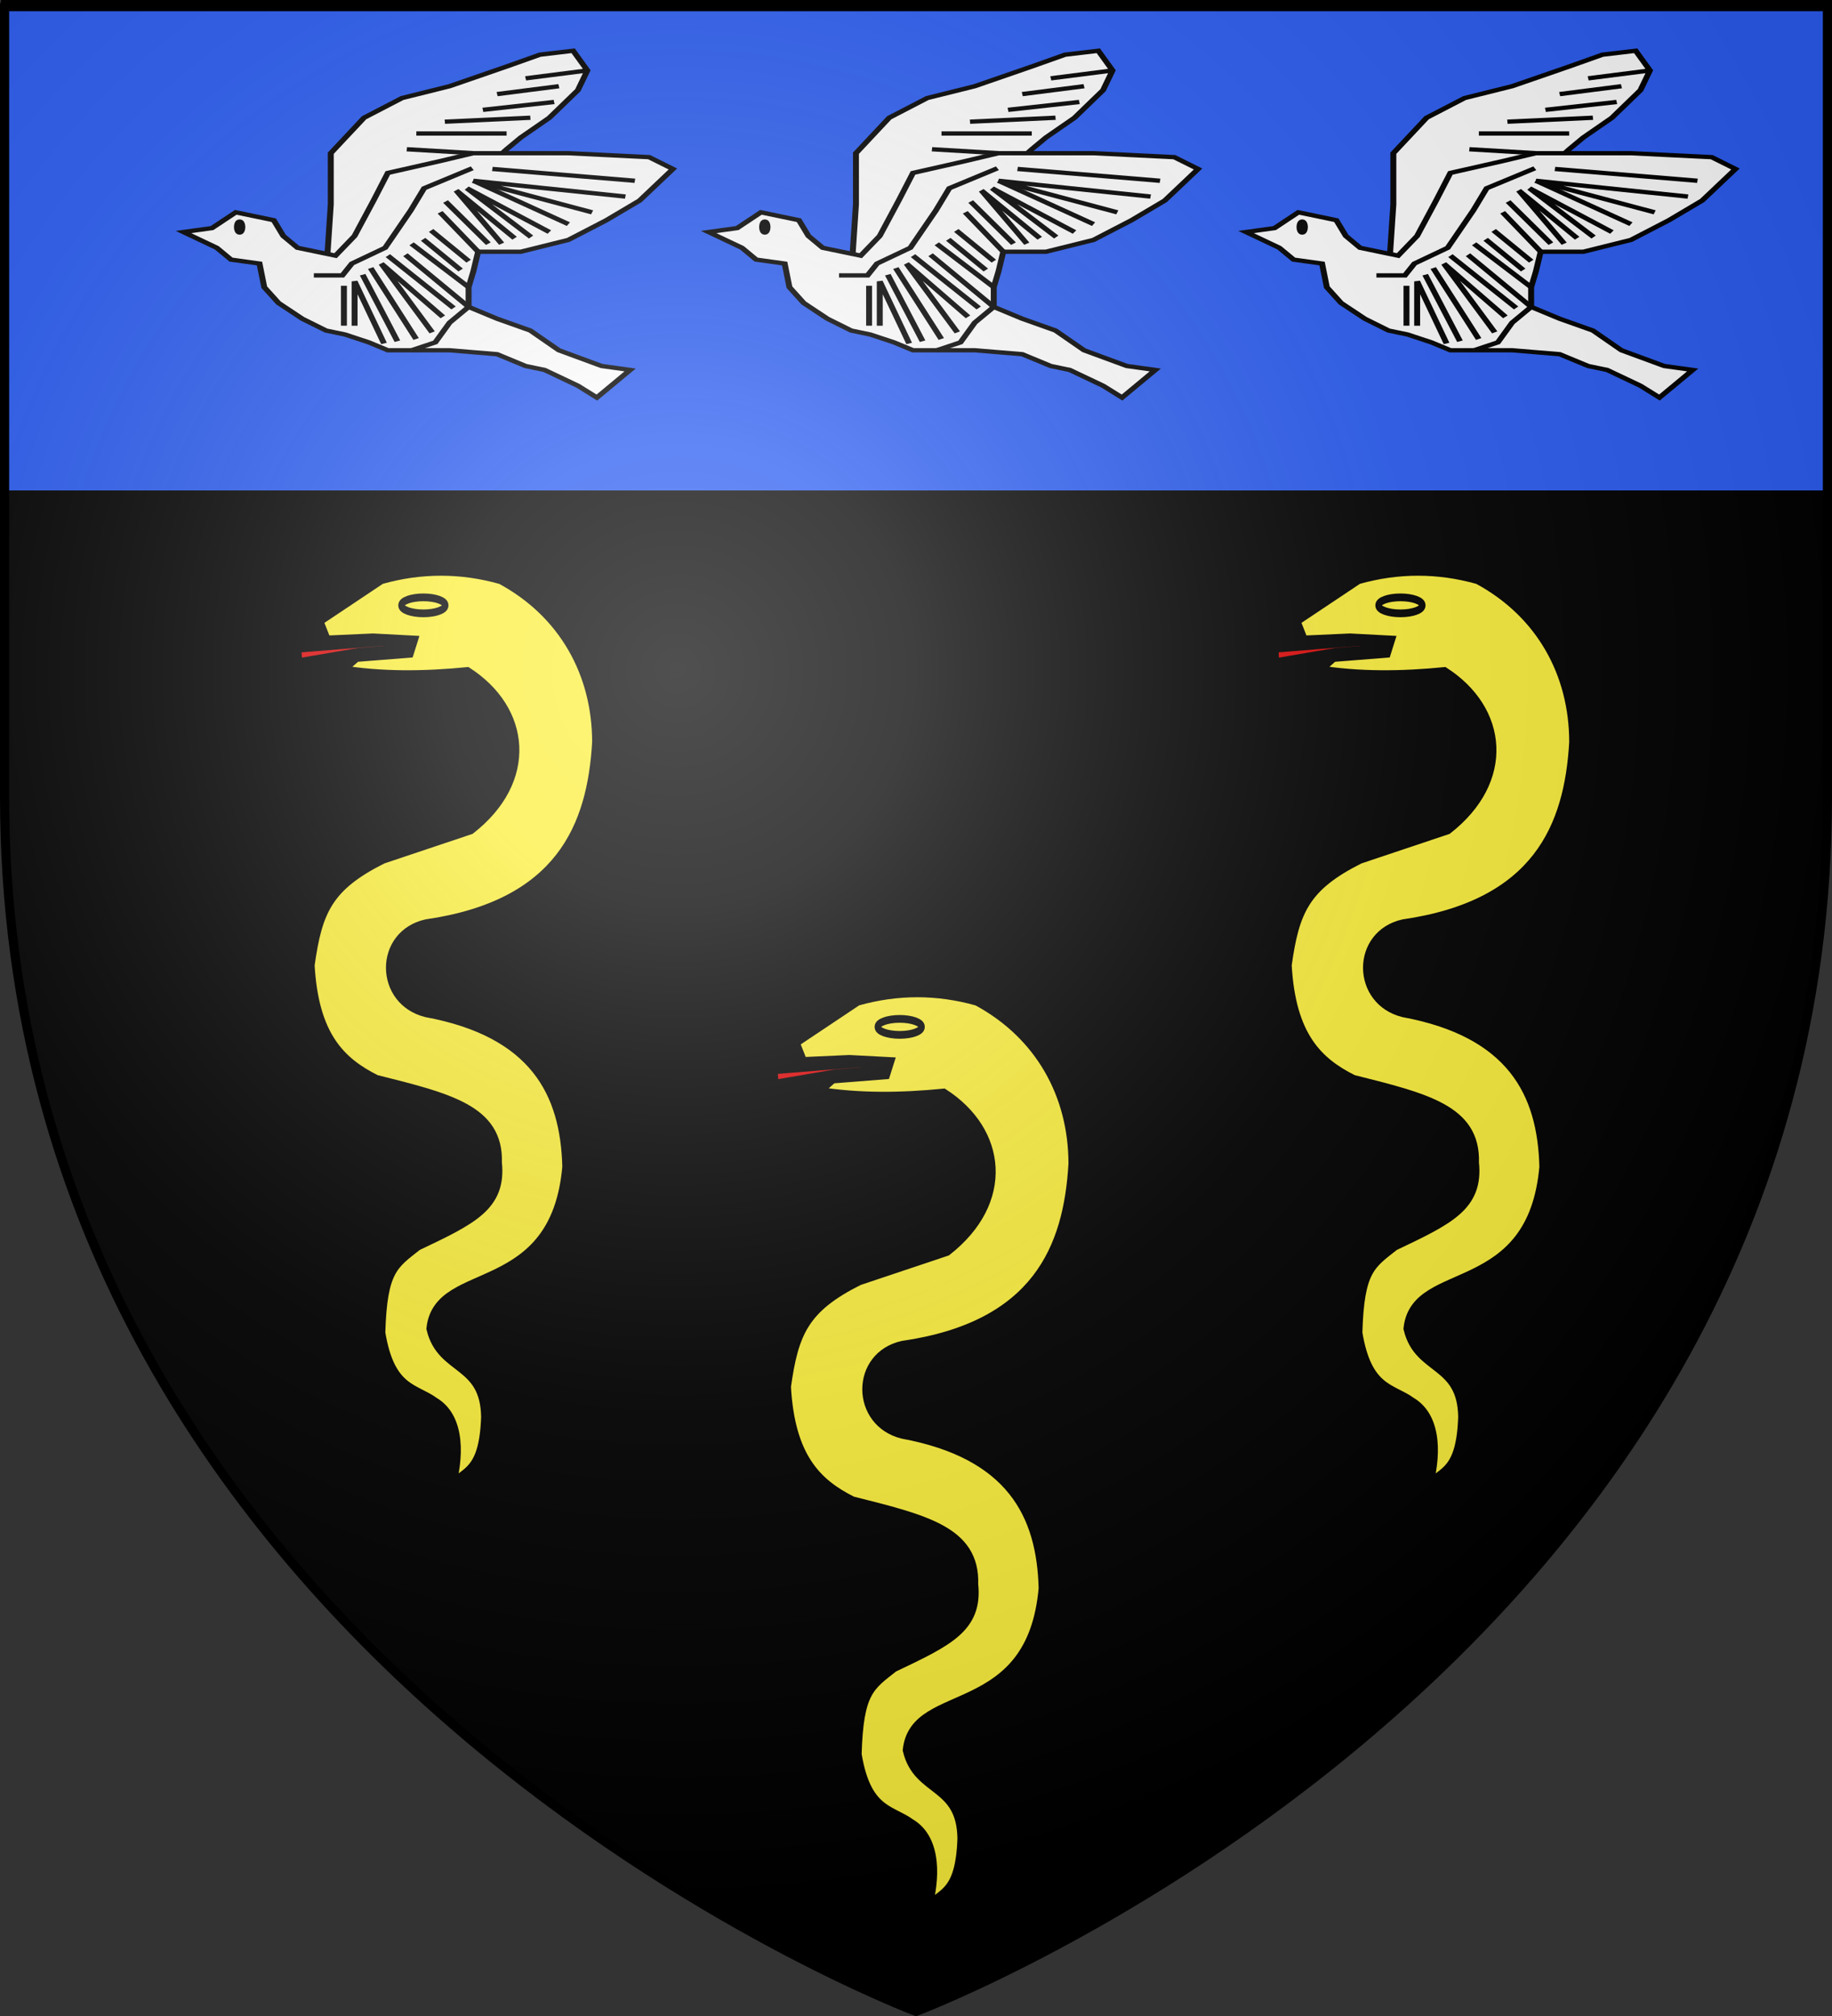
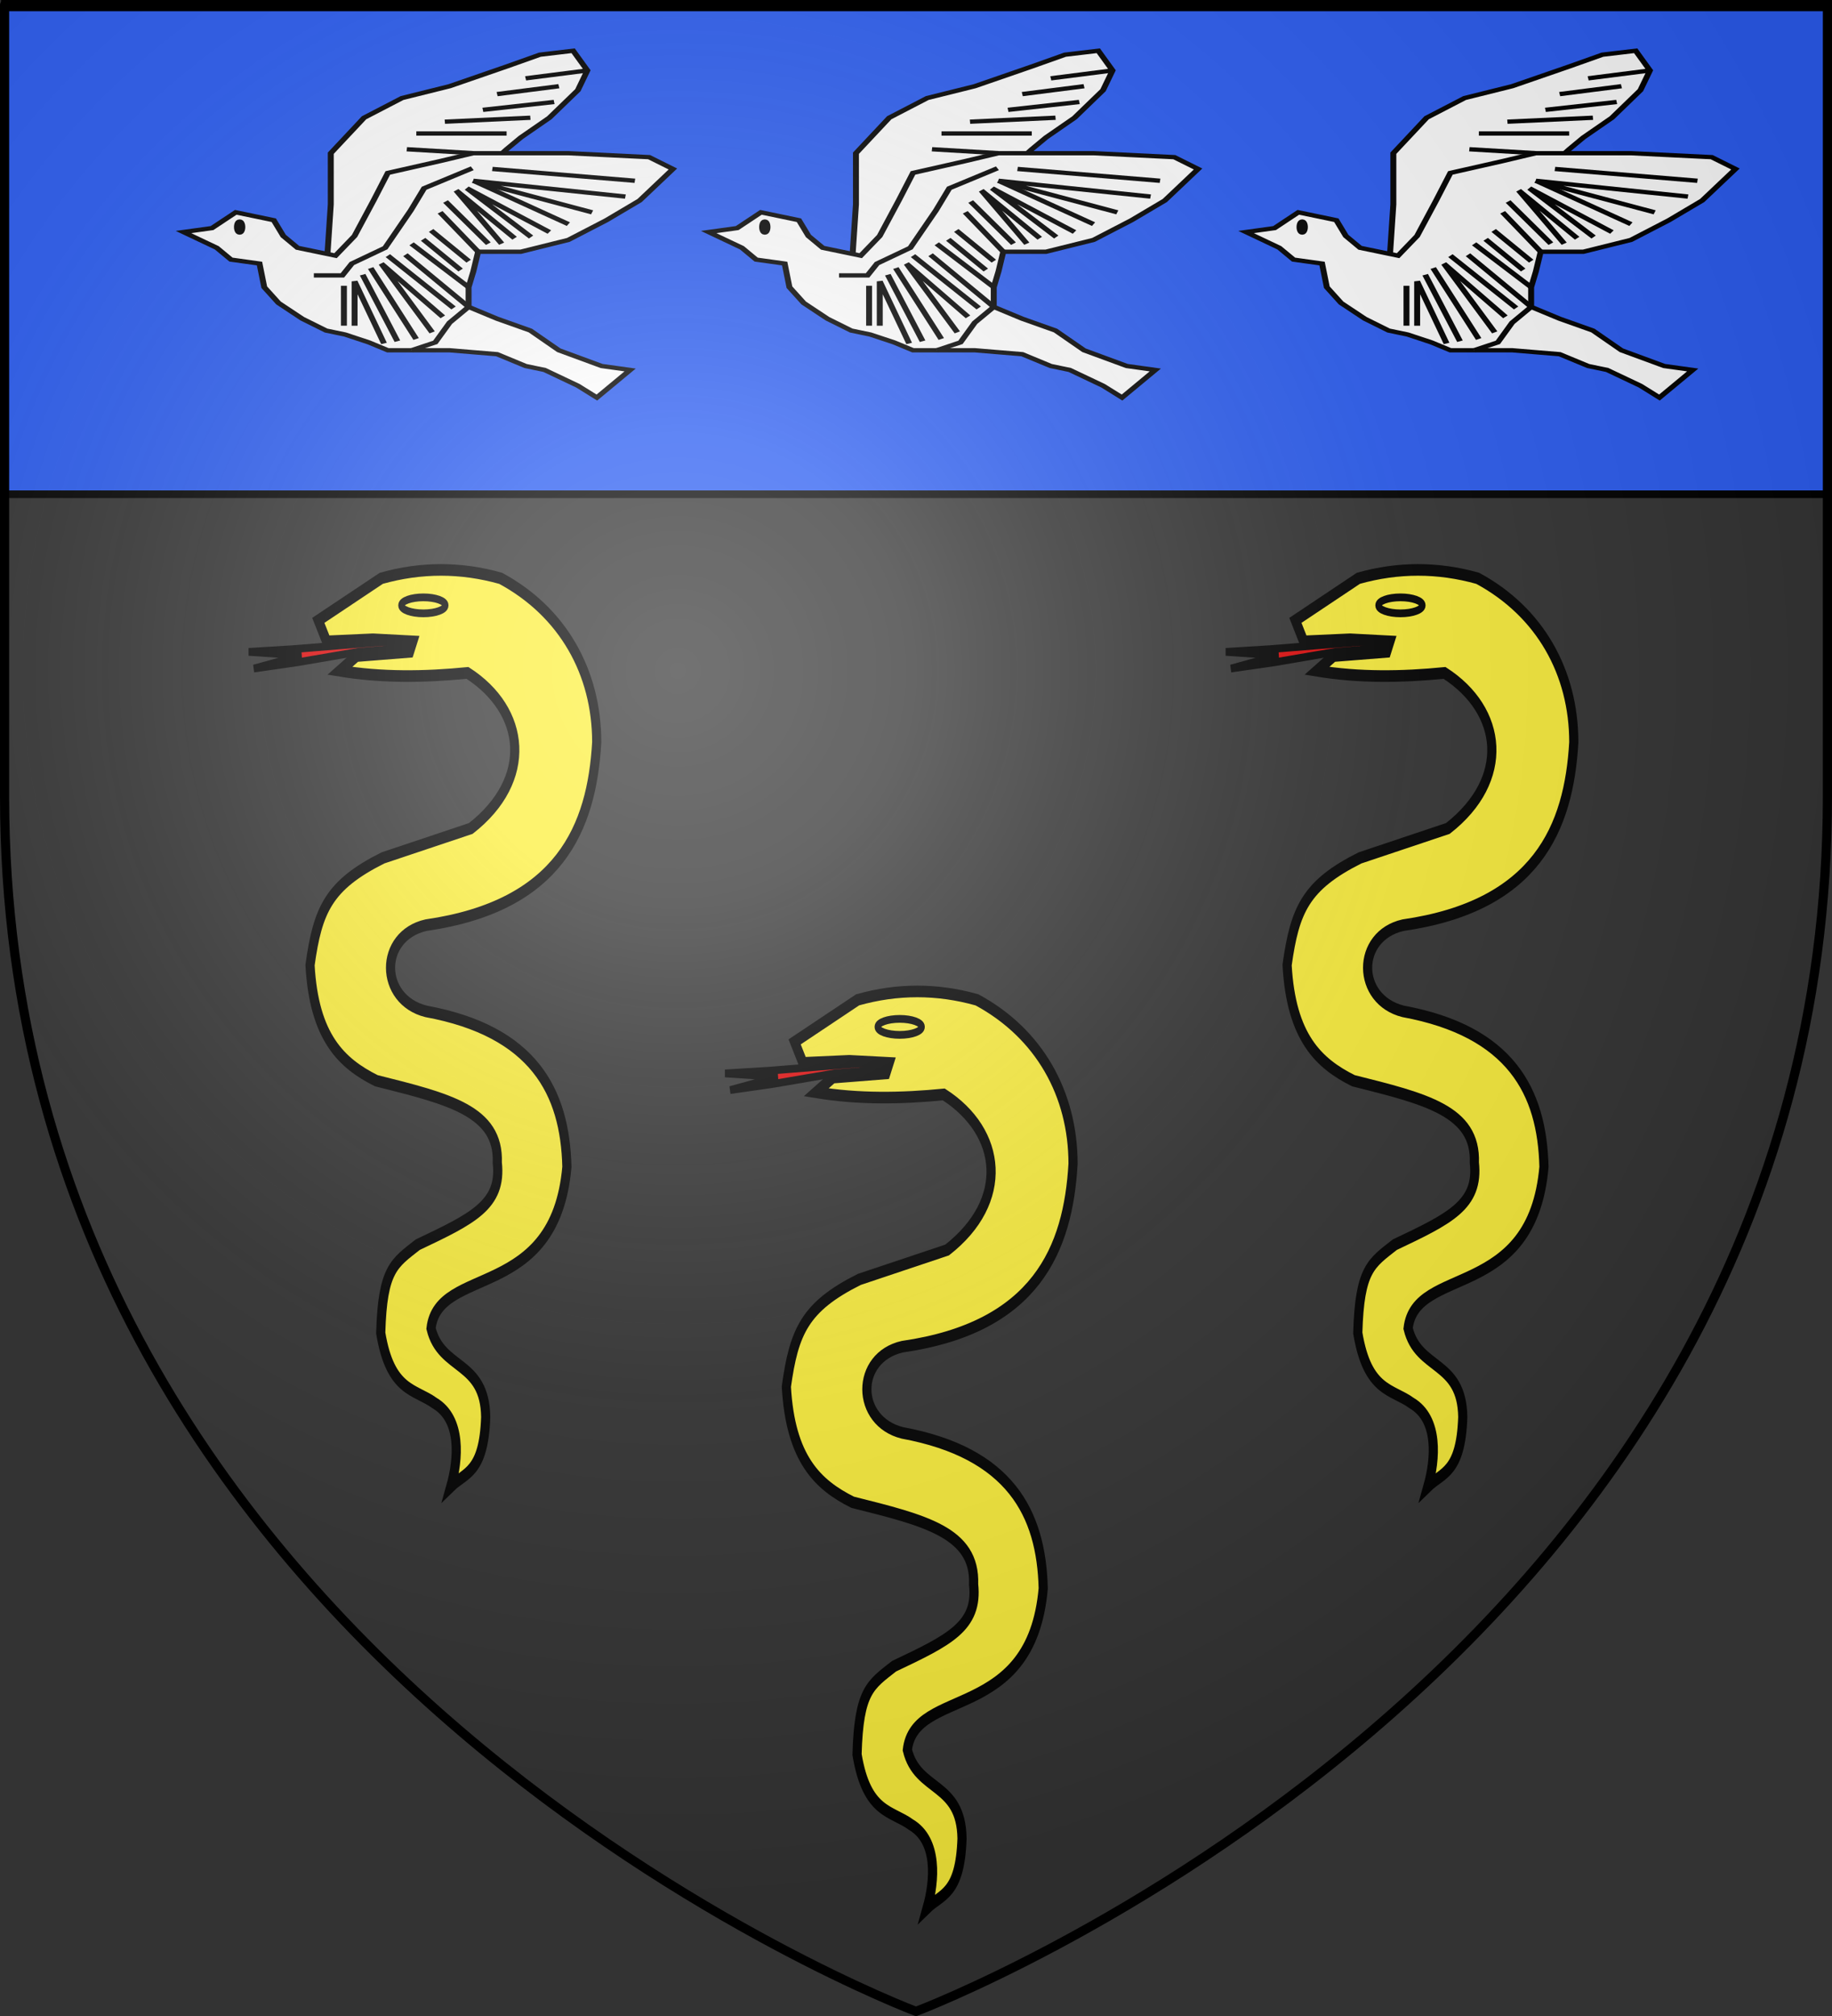
<svg xmlns="http://www.w3.org/2000/svg" xmlns:ns1="http://sodipodi.sourceforge.net/DTD/sodipodi-0.dtd" xmlns:ns2="http://www.inkscape.org/namespaces/inkscape" xmlns:xlink="http://www.w3.org/1999/xlink" height="660" width="600" version="1.0" id="svg2" ns1:version="0.32" ns2:version="0.45.1" ns1:docname="Blason_ville_fr_Quiévelon_(Nord).svg" ns1:docbase="C:\Documents and Settings\Propiétaire\Mes documents\Mes images\Blasons\SVG" ns2:export-filename="/Users/olivier/Desktop/Blason Rouge/Blason_Vide_3D.png" ns2:export-xdpi="144" ns2:export-ydpi="144" ns2:output_extension="org.inkscape.output.svg.inkscape">
  <rect width="100%" height="100%" fill="#333333" stroke="none" />
  <ns1:namedview ns2:window-height="998" ns2:window-width="1280" ns2:pageshadow="2" ns2:pageopacity="0.0" guidetolerance="10.0" gridtolerance="10.0" objecttolerance="10.0" borderopacity="1.0" bordercolor="#666666" pagecolor="#ffffff" id="base" showgrid="false" height="660px" ns2:zoom="0.8870976" ns2:cx="300" ns2:cy="254.71948" ns2:window-x="-4" ns2:window-y="-4" ns2:current-layer="layer3" />
  <desc id="desc4">Flag of Canton of Valais (Wallis)</desc>
  <defs id="defs6">
    <linearGradient id="linearGradient2893">
      <stop style="stop-color:white;stop-opacity:0.314;" offset="0" id="stop2895" />
      <stop id="stop2897" offset="0.19" style="stop-color:white;stop-opacity:0.251;" />
      <stop style="stop-color:#6b6b6b;stop-opacity:0.125;" offset="0.6" id="stop2901" />
      <stop style="stop-color:black;stop-opacity:0.125;" offset="1" id="stop2899" />
    </linearGradient>
    <linearGradient id="linearGradient2885">
      <stop id="stop2887" offset="0" style="stop-color:white;stop-opacity:1;" />
      <stop style="stop-color:white;stop-opacity:1;" offset="0.229" id="stop2891" />
      <stop id="stop2889" offset="1" style="stop-color:black;stop-opacity:1;" />
    </linearGradient>
    <linearGradient id="linearGradient2955">
      <stop id="stop2867" offset="0" style="stop-color:#fd0000;stop-opacity:1;" />
      <stop style="stop-color:#e77275;stop-opacity:0.659;" offset="0.5" id="stop2873" />
      <stop style="stop-color:black;stop-opacity:0.323;" offset="1" id="stop2959" />
    </linearGradient>
    <radialGradient ns2:collect="always" xlink:href="#linearGradient2955" id="radialGradient2961" cx="225.524" cy="218.901" fx="225.524" fy="218.901" r="300" gradientTransform="matrix(-4.167939e-4,2.183,-1.884,-3.599562e-4,615.597,-289.121)" gradientUnits="userSpaceOnUse" />
    <polygon id="star" transform="scale(53,53)" points="0,-1 0.588,0.809 -0.951,-0.309 0.951,-0.309 -0.588,0.809 0,-1 " />
    <clipPath id="clip">
      <path d="M 0,-200 L 0,600 L 300,600 L 300,-200 L 0,-200 z " id="path10" />
    </clipPath>
    <radialGradient ns2:collect="always" xlink:href="#linearGradient2955" id="radialGradient1911" gradientUnits="userSpaceOnUse" gradientTransform="matrix(-4.167939e-4,2.183,-1.884,-3.599562e-4,615.597,-289.121)" cx="225.524" cy="218.901" fx="225.524" fy="218.901" r="300" />
    <radialGradient ns2:collect="always" xlink:href="#linearGradient2955" id="radialGradient2865" gradientUnits="userSpaceOnUse" gradientTransform="matrix(0,1.749,-1.593,-1.049767e-7,551.788,-191.29)" cx="225.524" cy="218.901" fx="225.524" fy="218.901" r="300" />
    <radialGradient ns2:collect="always" xlink:href="#linearGradient2955" id="radialGradient2871" gradientUnits="userSpaceOnUse" gradientTransform="matrix(0,1.386,-1.323,-5.741131e-8,-158.082,-109.541)" cx="225.524" cy="218.901" fx="225.524" fy="218.901" r="300" />
    <radialGradient ns2:collect="always" xlink:href="#linearGradient2893" id="radialGradient3163" gradientUnits="userSpaceOnUse" gradientTransform="matrix(1.353,0,0,1.349,-77.629,-85.747)" cx="221.445" cy="226.331" fx="221.445" fy="226.331" r="300" />
  </defs>
  <g ns2:groupmode="layer" id="layer3" ns2:label="Fond écu" style="display:inline">
-     <path id="path2855" style="fill:#000000;fill-opacity:1;fill-rule:evenodd;stroke:none;stroke-width:1px;stroke-linecap:butt;stroke-linejoin:miter;stroke-opacity:1" d="M 300,658.5 C 300,658.5 598.5,546.18 598.5,260.728 C 598.5,-24.723 598.5,2.176 598.5,2.176 L 1.5,2.176 L 1.5,260.728 C 1.5,546.18 300,658.5 300,658.5 z " ns1:nodetypes="cccccc" />
    <rect style="opacity:1;fill:#2b5df2;fill-opacity:1;fill-rule:nonzero;stroke:#000000;stroke-width:2.5;stroke-miterlimit:4;stroke-dasharray:none;stroke-opacity:1" id="rect2185" width="599.42" height="161.014" x="1.594" y="0.797" />
    <g ns1:insensitive="true" id="g3209" ns2:label="Calque 1" transform="matrix(0.649,0,0,0.468,42.899,3.079)" style="fill:#ffffff">
      <g style="fill:#ffffff;stroke:#000000;stroke-width:1.602;stroke-miterlimit:4;stroke-dasharray:none;stroke-opacity:1" id="g3049" transform="matrix(-1.872,0,0,1.872,55.853,224.536)">
        <polygon points="44.597,54.608 44.597,47.795 41.407,43.083 37.763,40.463 33.206,38.891 27.737,36.272 24.548,34.7 21.356,34.176 19.991,36.795 20.901,39.417 23.636,43.083 26.37,45.702 27.737,47.272 39.128,61.418 45.052,64.038 44.597,54.608 " id="polygon153" style="fill:#ffffff;stroke:#000000;stroke-width:0.57;stroke-miterlimit:4;stroke-dasharray:none;stroke-opacity:1" transform="matrix(2.811,0,0,2.811,-149.386,-200.561)" />
        <line x1="-76.543" y1="-94.187" x2="-93.194" y2="-97.135" id="line155" style="fill:#ffffff;stroke:#000000;stroke-width:1.602;stroke-miterlimit:4;stroke-dasharray:none;stroke-opacity:1" />
        <line x1="-68.858" y1="-88.295" x2="-85.507" y2="-91.244" id="line157" style="fill:#ffffff;stroke:#000000;stroke-width:1.602;stroke-miterlimit:4;stroke-dasharray:none;stroke-opacity:1" />
        <line x1="-65.018" y1="-82.409" x2="-84.228" y2="-85.352" id="line159" style="fill:#ffffff;stroke:#000000;stroke-width:1.602;stroke-miterlimit:4;stroke-dasharray:none;stroke-opacity:1" />
        <line x1="-54.77" y1="-77.985" x2="-77.822" y2="-79.46" id="line161" style="fill:#ffffff;stroke:#000000;stroke-width:1.602;stroke-miterlimit:4;stroke-dasharray:none;stroke-opacity:1" />
        <line x1="-47.082" y1="-73.572" x2="-71.422" y2="-73.572" id="line163" style="fill:#ffffff;stroke:#000000;stroke-width:1.602;stroke-miterlimit:4;stroke-dasharray:none;stroke-opacity:1" />
        <line x1="-44.519" y1="-67.686" x2="-62.455" y2="-66.216" id="line165" style="fill:#ffffff;stroke:#000000;stroke-width:1.602;stroke-miterlimit:4;stroke-dasharray:none;stroke-opacity:1" />
        <polygon points="58.724,58.274 55.532,60.37 54.165,61.94 51.433,62.465 50.976,65.608 49.61,67.704 47.331,69.799 45.052,71.37 43.231,71.895 40.952,72.942 39.128,73.991 36.851,73.991 33.206,73.991 28.649,74.514 25.915,76.084 24.091,76.61 20.901,78.706 19.079,80.276 15.89,76.61 18.624,76.084 22.726,73.991 25.46,71.37 28.649,69.799 31.382,68.227 31.382,65.608 30.927,63.512 30.47,60.893 26.37,60.893 21.813,59.321 18.169,56.704 14.978,54.083 11.788,49.893 14.067,48.321 21.813,47.795 30.927,47.795 34.116,48.844 39.128,50.417 40.495,54.083 42.319,58.797 44.142,61.418 47.786,60.37 49.153,58.797 50.065,56.704 51.888,56.178 53.71,55.655 55.989,57.75 58.724,58.274 " id="polygon167" style="fill:#ffffff;stroke:#000000;stroke-width:0.57;stroke-miterlimit:4;stroke-dasharray:none;stroke-opacity:1" transform="matrix(2.811,0,0,2.811,-149.386,-200.561)" />
        <polyline points="31.03,49.799 35.646,52.454 36.929,55.401 39.384,60.37      42.575,62.465 43.485,64.038 46.22,64.038    " id="polyline169" style="fill:#ffffff;stroke:#000000;stroke-width:0.57;stroke-miterlimit:4;stroke-dasharray:none;stroke-opacity:1" transform="matrix(2.811,0,0,2.811,-149.386,-200.561)" />
        <line x1="-67.579" y1="-60.319" x2="-106.001" y2="-55.905" id="line171" style="fill:#ffffff;stroke:#000000;stroke-width:1.602;stroke-miterlimit:4;stroke-dasharray:none;stroke-opacity:1" />
        <polyline points="16.345,53.559 30.927,51.463 19.536,55.655    " id="polyline173" style="fill:#ffffff;stroke:#000000;stroke-width:0.57;stroke-miterlimit:4;stroke-dasharray:none;stroke-opacity:1" transform="matrix(2.811,0,0,2.811,-149.386,-200.561)" />
        <line x1="-62.455" y1="-55.905" x2="-88.073" y2="-39.704" id="line175" style="fill:#ffffff;stroke:#000000;stroke-width:1.602;stroke-miterlimit:4;stroke-dasharray:none;stroke-opacity:1" />
        <polyline points="23.636,58.274 31.544,52.454 25.39,58.938    " id="polyline177" style="fill:#ffffff;stroke:#000000;stroke-width:0.57;stroke-miterlimit:4;stroke-dasharray:none;stroke-opacity:1" transform="matrix(2.811,0,0,2.811,-149.386,-200.561)" />
        <line x1="-53.491" y1="-44.122" x2="-63.739" y2="-29.399" id="line179" style="fill:#ffffff;stroke:#000000;stroke-width:1.602;stroke-miterlimit:4;stroke-dasharray:none;stroke-opacity:1" />
        <line x1="-48.912" y1="-34.031" x2="-59.028" y2="-22.557" id="line181" style="fill:#ffffff;stroke:#000000;stroke-width:1.602;stroke-miterlimit:4;stroke-dasharray:none;stroke-opacity:1" />
        <line x1="-45.803" y1="-32.342" x2="-61.176" y2="-16.146" id="line183" style="fill:#ffffff;stroke:#000000;stroke-width:1.602;stroke-miterlimit:4;stroke-dasharray:none;stroke-opacity:1" />
        <polyline points="37.44,61.295 31.382,68.227 33.206,70.323 34.573,72.942      36.851,73.991    " id="polyline185" style="fill:#ffffff;stroke:#000000;stroke-width:0.57;stroke-miterlimit:4;stroke-dasharray:none;stroke-opacity:1" transform="matrix(2.811,0,0,2.811,-149.386,-200.561)" />
        <line x1="-27.566" y1="-16.669" x2="-27.566" y2="-1.751" id="line187" style="fill:#ffffff;stroke:#000000;stroke-width:1.602;stroke-miterlimit:4;stroke-dasharray:none;stroke-opacity:1" />
        <polyline points="42.313,70.729 42.313,64.833 39.493,73.086    " id="polyline189" style="fill:#ffffff;stroke:#000000;stroke-width:0.57;stroke-miterlimit:4;stroke-dasharray:none;stroke-opacity:1" transform="matrix(2.811,0,0,2.811,-149.386,-200.561)" />
        <line x1="-32.612" y1="-20.806" x2="-41.983" y2="4.05" id="line191" style="fill:#ffffff;stroke:#000000;stroke-width:1.602;stroke-miterlimit:4;stroke-dasharray:none;stroke-opacity:1" />
        <line x1="-34.776" y1="-23.294" x2="-47.029" y2="3.218" id="line193" style="fill:#ffffff;stroke:#000000;stroke-width:1.602;stroke-miterlimit:4;stroke-dasharray:none;stroke-opacity:1" />
        <polyline points="33.851,69.549 39.749,62.475 34.876,71.612    " id="polyline195" style="fill:#ffffff;stroke:#000000;stroke-width:0.57;stroke-miterlimit:4;stroke-dasharray:none;stroke-opacity:1" transform="matrix(2.811,0,0,2.811,-149.386,-200.561)" />
        <line x1="-57.12" y1="-8.382" x2="-39.403" y2="-27.923" id="line197" style="fill:#ffffff;stroke:#000000;stroke-width:1.602;stroke-miterlimit:4;stroke-dasharray:none;stroke-opacity:1" />
        <line x1="-54.956" y1="-48.153" x2="-66.491" y2="-32.407" id="line199" style="fill:#ffffff;stroke:#000000;stroke-width:1.602;stroke-miterlimit:4;stroke-dasharray:none;stroke-opacity:1" />
        <line x1="-51.068" y1="-37.343" x2="-61.193" y2="-25.869" id="line201" style="fill:#ffffff;stroke:#000000;stroke-width:1.602;stroke-miterlimit:4;stroke-dasharray:none;stroke-opacity:1" />
        <polyline points="26.97,59.096 32.569,52.747 28.212,59.823    " id="polyline203" style="fill:#ffffff;stroke:#000000;stroke-width:0.57;stroke-miterlimit:4;stroke-dasharray:none;stroke-opacity:1" transform="matrix(2.811,0,0,2.811,-149.386,-200.561)" />
        <ellipse cx="53.338" cy="57.612" rx="0.257" ry="0.736" id="ellipse205" ns1:cx="53.338001" ns1:cy="57.612" ns1:rx="0.257" ns1:ry="0.736" style="fill:#ffffff;stroke:#000000;stroke-width:0.57;stroke-miterlimit:4;stroke-dasharray:none;stroke-opacity:1" transform="matrix(2.811,0,0,2.811,-149.386,-200.561)" />
      </g>
    </g>
    <g style="fill:#ffffff" transform="matrix(0.649,0,0,0.468,214.899,3.079)" ns2:label="Calque 1" id="g3239" ns1:insensitive="true">
      <g transform="matrix(-1.872,0,0,1.872,55.853,224.536)" id="g3241" style="fill:#ffffff;stroke:#000000;stroke-width:1.602;stroke-miterlimit:4;stroke-dasharray:none;stroke-opacity:1">
        <polygon transform="matrix(2.811,0,0,2.811,-149.386,-200.561)" style="fill:#ffffff;stroke:#000000;stroke-width:0.57;stroke-miterlimit:4;stroke-dasharray:none;stroke-opacity:1" id="polygon3243" points="44.597,54.608 44.597,47.795 41.407,43.083 37.763,40.463 33.206,38.891 27.737,36.272 24.548,34.7 21.356,34.176 19.991,36.795 20.901,39.417 23.636,43.083 26.37,45.702 27.737,47.272 39.128,61.418 45.052,64.038 44.597,54.608 " />
        <line style="fill:#ffffff;stroke:#000000;stroke-width:1.602;stroke-miterlimit:4;stroke-dasharray:none;stroke-opacity:1" id="line3245" y2="-97.135" x2="-93.194" y1="-94.187" x1="-76.543" />
        <line style="fill:#ffffff;stroke:#000000;stroke-width:1.602;stroke-miterlimit:4;stroke-dasharray:none;stroke-opacity:1" id="line3247" y2="-91.244" x2="-85.507" y1="-88.295" x1="-68.858" />
        <line style="fill:#ffffff;stroke:#000000;stroke-width:1.602;stroke-miterlimit:4;stroke-dasharray:none;stroke-opacity:1" id="line3249" y2="-85.352" x2="-84.228" y1="-82.409" x1="-65.018" />
        <line style="fill:#ffffff;stroke:#000000;stroke-width:1.602;stroke-miterlimit:4;stroke-dasharray:none;stroke-opacity:1" id="line3251" y2="-79.46" x2="-77.822" y1="-77.985" x1="-54.77" />
        <line style="fill:#ffffff;stroke:#000000;stroke-width:1.602;stroke-miterlimit:4;stroke-dasharray:none;stroke-opacity:1" id="line3253" y2="-73.572" x2="-71.422" y1="-73.572" x1="-47.082" />
        <line style="fill:#ffffff;stroke:#000000;stroke-width:1.602;stroke-miterlimit:4;stroke-dasharray:none;stroke-opacity:1" id="line3255" y2="-66.216" x2="-62.455" y1="-67.686" x1="-44.519" />
        <polygon transform="matrix(2.811,0,0,2.811,-149.386,-200.561)" style="fill:#ffffff;stroke:#000000;stroke-width:0.57;stroke-miterlimit:4;stroke-dasharray:none;stroke-opacity:1" id="polygon3257" points="58.724,58.274 55.532,60.37 54.165,61.94 51.433,62.465 50.976,65.608 49.61,67.704 47.331,69.799 45.052,71.37 43.231,71.895 40.952,72.942 39.128,73.991 36.851,73.991 33.206,73.991 28.649,74.514 25.915,76.084 24.091,76.61 20.901,78.706 19.079,80.276 15.89,76.61 18.624,76.084 22.726,73.991 25.46,71.37 28.649,69.799 31.382,68.227 31.382,65.608 30.927,63.512 30.47,60.893 26.37,60.893 21.813,59.321 18.169,56.704 14.978,54.083 11.788,49.893 14.067,48.321 21.813,47.795 30.927,47.795 34.116,48.844 39.128,50.417 40.495,54.083 42.319,58.797 44.142,61.418 47.786,60.37 49.153,58.797 50.065,56.704 51.888,56.178 53.71,55.655 55.989,57.75 58.724,58.274 " />
        <polyline transform="matrix(2.811,0,0,2.811,-149.386,-200.561)" style="fill:#ffffff;stroke:#000000;stroke-width:0.57;stroke-miterlimit:4;stroke-dasharray:none;stroke-opacity:1" id="polyline3259" points="31.03,49.799 35.646,52.454 36.929,55.401 39.384,60.37      42.575,62.465 43.485,64.038 46.22,64.038    " />
        <line style="fill:#ffffff;stroke:#000000;stroke-width:1.602;stroke-miterlimit:4;stroke-dasharray:none;stroke-opacity:1" id="line3261" y2="-55.905" x2="-106.001" y1="-60.319" x1="-67.579" />
        <polyline transform="matrix(2.811,0,0,2.811,-149.386,-200.561)" style="fill:#ffffff;stroke:#000000;stroke-width:0.57;stroke-miterlimit:4;stroke-dasharray:none;stroke-opacity:1" id="polyline3263" points="16.345,53.559 30.927,51.463 19.536,55.655    " />
        <line style="fill:#ffffff;stroke:#000000;stroke-width:1.602;stroke-miterlimit:4;stroke-dasharray:none;stroke-opacity:1" id="line3265" y2="-39.704" x2="-88.073" y1="-55.905" x1="-62.455" />
        <polyline transform="matrix(2.811,0,0,2.811,-149.386,-200.561)" style="fill:#ffffff;stroke:#000000;stroke-width:0.57;stroke-miterlimit:4;stroke-dasharray:none;stroke-opacity:1" id="polyline3267" points="23.636,58.274 31.544,52.454 25.39,58.938    " />
        <line style="fill:#ffffff;stroke:#000000;stroke-width:1.602;stroke-miterlimit:4;stroke-dasharray:none;stroke-opacity:1" id="line3269" y2="-29.399" x2="-63.739" y1="-44.122" x1="-53.491" />
        <line style="fill:#ffffff;stroke:#000000;stroke-width:1.602;stroke-miterlimit:4;stroke-dasharray:none;stroke-opacity:1" id="line3271" y2="-22.557" x2="-59.028" y1="-34.031" x1="-48.912" />
        <line style="fill:#ffffff;stroke:#000000;stroke-width:1.602;stroke-miterlimit:4;stroke-dasharray:none;stroke-opacity:1" id="line3273" y2="-16.146" x2="-61.176" y1="-32.342" x1="-45.803" />
        <polyline transform="matrix(2.811,0,0,2.811,-149.386,-200.561)" style="fill:#ffffff;stroke:#000000;stroke-width:0.57;stroke-miterlimit:4;stroke-dasharray:none;stroke-opacity:1" id="polyline3275" points="37.44,61.295 31.382,68.227 33.206,70.323 34.573,72.942      36.851,73.991    " />
        <line style="fill:#ffffff;stroke:#000000;stroke-width:1.602;stroke-miterlimit:4;stroke-dasharray:none;stroke-opacity:1" id="line3277" y2="-1.751" x2="-27.566" y1="-16.669" x1="-27.566" />
        <polyline transform="matrix(2.811,0,0,2.811,-149.386,-200.561)" style="fill:#ffffff;stroke:#000000;stroke-width:0.57;stroke-miterlimit:4;stroke-dasharray:none;stroke-opacity:1" id="polyline3279" points="42.313,70.729 42.313,64.833 39.493,73.086    " />
        <line style="fill:#ffffff;stroke:#000000;stroke-width:1.602;stroke-miterlimit:4;stroke-dasharray:none;stroke-opacity:1" id="line3281" y2="4.05" x2="-41.983" y1="-20.806" x1="-32.612" />
        <line style="fill:#ffffff;stroke:#000000;stroke-width:1.602;stroke-miterlimit:4;stroke-dasharray:none;stroke-opacity:1" id="line3283" y2="3.218" x2="-47.029" y1="-23.294" x1="-34.776" />
        <polyline transform="matrix(2.811,0,0,2.811,-149.386,-200.561)" style="fill:#ffffff;stroke:#000000;stroke-width:0.57;stroke-miterlimit:4;stroke-dasharray:none;stroke-opacity:1" id="polyline3285" points="33.851,69.549 39.749,62.475 34.876,71.612    " />
        <line style="fill:#ffffff;stroke:#000000;stroke-width:1.602;stroke-miterlimit:4;stroke-dasharray:none;stroke-opacity:1" id="line3287" y2="-27.923" x2="-39.403" y1="-8.382" x1="-57.12" />
        <line style="fill:#ffffff;stroke:#000000;stroke-width:1.602;stroke-miterlimit:4;stroke-dasharray:none;stroke-opacity:1" id="line3289" y2="-32.407" x2="-66.491" y1="-48.153" x1="-54.956" />
        <line style="fill:#ffffff;stroke:#000000;stroke-width:1.602;stroke-miterlimit:4;stroke-dasharray:none;stroke-opacity:1" id="line3291" y2="-25.869" x2="-61.193" y1="-37.343" x1="-51.068" />
        <polyline transform="matrix(2.811,0,0,2.811,-149.386,-200.561)" style="fill:#ffffff;stroke:#000000;stroke-width:0.57;stroke-miterlimit:4;stroke-dasharray:none;stroke-opacity:1" id="polyline3293" points="26.97,59.096 32.569,52.747 28.212,59.823    " />
        <ellipse transform="matrix(2.811,0,0,2.811,-149.386,-200.561)" style="fill:#ffffff;stroke:#000000;stroke-width:0.57;stroke-miterlimit:4;stroke-dasharray:none;stroke-opacity:1" ns1:ry="0.736" ns1:rx="0.257" ns1:cy="57.612" ns1:cx="53.338001" id="ellipse3295" ry="0.736" rx="0.257" cy="57.612" cx="53.338" />
      </g>
    </g>
    <g ns1:insensitive="true" id="g3297" ns2:label="Calque 1" transform="matrix(0.649,0,0,0.468,390.899,3.079)" style="fill:#ffffff">
      <g style="fill:#ffffff;stroke:#000000;stroke-width:1.602;stroke-miterlimit:4;stroke-dasharray:none;stroke-opacity:1" id="g3299" transform="matrix(-1.872,0,0,1.872,55.853,224.536)">
        <polygon points="44.597,54.608 44.597,47.795 41.407,43.083 37.763,40.463 33.206,38.891 27.737,36.272 24.548,34.7 21.356,34.176 19.991,36.795 20.901,39.417 23.636,43.083 26.37,45.702 27.737,47.272 39.128,61.418 45.052,64.038 44.597,54.608 " id="polygon3301" style="fill:#ffffff;stroke:#000000;stroke-width:0.57;stroke-miterlimit:4;stroke-dasharray:none;stroke-opacity:1" transform="matrix(2.811,0,0,2.811,-149.386,-200.561)" />
        <line x1="-76.543" y1="-94.187" x2="-93.194" y2="-97.135" id="line3303" style="fill:#ffffff;stroke:#000000;stroke-width:1.602;stroke-miterlimit:4;stroke-dasharray:none;stroke-opacity:1" />
        <line x1="-68.858" y1="-88.295" x2="-85.507" y2="-91.244" id="line3305" style="fill:#ffffff;stroke:#000000;stroke-width:1.602;stroke-miterlimit:4;stroke-dasharray:none;stroke-opacity:1" />
        <line x1="-65.018" y1="-82.409" x2="-84.228" y2="-85.352" id="line3307" style="fill:#ffffff;stroke:#000000;stroke-width:1.602;stroke-miterlimit:4;stroke-dasharray:none;stroke-opacity:1" />
        <line x1="-54.77" y1="-77.985" x2="-77.822" y2="-79.46" id="line3309" style="fill:#ffffff;stroke:#000000;stroke-width:1.602;stroke-miterlimit:4;stroke-dasharray:none;stroke-opacity:1" />
        <line x1="-47.082" y1="-73.572" x2="-71.422" y2="-73.572" id="line3311" style="fill:#ffffff;stroke:#000000;stroke-width:1.602;stroke-miterlimit:4;stroke-dasharray:none;stroke-opacity:1" />
        <line x1="-44.519" y1="-67.686" x2="-62.455" y2="-66.216" id="line3313" style="fill:#ffffff;stroke:#000000;stroke-width:1.602;stroke-miterlimit:4;stroke-dasharray:none;stroke-opacity:1" />
        <polygon points="58.724,58.274 55.532,60.37 54.165,61.94 51.433,62.465 50.976,65.608 49.61,67.704 47.331,69.799 45.052,71.37 43.231,71.895 40.952,72.942 39.128,73.991 36.851,73.991 33.206,73.991 28.649,74.514 25.915,76.084 24.091,76.61 20.901,78.706 19.079,80.276 15.89,76.61 18.624,76.084 22.726,73.991 25.46,71.37 28.649,69.799 31.382,68.227 31.382,65.608 30.927,63.512 30.47,60.893 26.37,60.893 21.813,59.321 18.169,56.704 14.978,54.083 11.788,49.893 14.067,48.321 21.813,47.795 30.927,47.795 34.116,48.844 39.128,50.417 40.495,54.083 42.319,58.797 44.142,61.418 47.786,60.37 49.153,58.797 50.065,56.704 51.888,56.178 53.71,55.655 55.989,57.75 58.724,58.274 " id="polygon3315" style="fill:#ffffff;stroke:#000000;stroke-width:0.57;stroke-miterlimit:4;stroke-dasharray:none;stroke-opacity:1" transform="matrix(2.811,0,0,2.811,-149.386,-200.561)" />
-         <polyline points="31.03,49.799 35.646,52.454 36.929,55.401 39.384,60.37      42.575,62.465 43.485,64.038 46.22,64.038    " id="polyline3317" style="fill:#ffffff;stroke:#000000;stroke-width:0.57;stroke-miterlimit:4;stroke-dasharray:none;stroke-opacity:1" transform="matrix(2.811,0,0,2.811,-149.386,-200.561)" />
        <line x1="-67.579" y1="-60.319" x2="-106.001" y2="-55.905" id="line3319" style="fill:#ffffff;stroke:#000000;stroke-width:1.602;stroke-miterlimit:4;stroke-dasharray:none;stroke-opacity:1" />
        <polyline points="16.345,53.559 30.927,51.463 19.536,55.655    " id="polyline3321" style="fill:#ffffff;stroke:#000000;stroke-width:0.57;stroke-miterlimit:4;stroke-dasharray:none;stroke-opacity:1" transform="matrix(2.811,0,0,2.811,-149.386,-200.561)" />
        <line x1="-62.455" y1="-55.905" x2="-88.073" y2="-39.704" id="line3323" style="fill:#ffffff;stroke:#000000;stroke-width:1.602;stroke-miterlimit:4;stroke-dasharray:none;stroke-opacity:1" />
        <polyline points="23.636,58.274 31.544,52.454 25.39,58.938    " id="polyline3325" style="fill:#ffffff;stroke:#000000;stroke-width:0.57;stroke-miterlimit:4;stroke-dasharray:none;stroke-opacity:1" transform="matrix(2.811,0,0,2.811,-149.386,-200.561)" />
        <line x1="-53.491" y1="-44.122" x2="-63.739" y2="-29.399" id="line3327" style="fill:#ffffff;stroke:#000000;stroke-width:1.602;stroke-miterlimit:4;stroke-dasharray:none;stroke-opacity:1" />
        <line x1="-48.912" y1="-34.031" x2="-59.028" y2="-22.557" id="line3329" style="fill:#ffffff;stroke:#000000;stroke-width:1.602;stroke-miterlimit:4;stroke-dasharray:none;stroke-opacity:1" />
        <line x1="-45.803" y1="-32.342" x2="-61.176" y2="-16.146" id="line3331" style="fill:#ffffff;stroke:#000000;stroke-width:1.602;stroke-miterlimit:4;stroke-dasharray:none;stroke-opacity:1" />
        <polyline points="37.44,61.295 31.382,68.227 33.206,70.323 34.573,72.942      36.851,73.991    " id="polyline3333" style="fill:#ffffff;stroke:#000000;stroke-width:0.57;stroke-miterlimit:4;stroke-dasharray:none;stroke-opacity:1" transform="matrix(2.811,0,0,2.811,-149.386,-200.561)" />
        <line x1="-27.566" y1="-16.669" x2="-27.566" y2="-1.751" id="line3335" style="fill:#ffffff;stroke:#000000;stroke-width:1.602;stroke-miterlimit:4;stroke-dasharray:none;stroke-opacity:1" />
        <polyline points="42.313,70.729 42.313,64.833 39.493,73.086    " id="polyline3337" style="fill:#ffffff;stroke:#000000;stroke-width:0.57;stroke-miterlimit:4;stroke-dasharray:none;stroke-opacity:1" transform="matrix(2.811,0,0,2.811,-149.386,-200.561)" />
        <line x1="-32.612" y1="-20.806" x2="-41.983" y2="4.05" id="line3339" style="fill:#ffffff;stroke:#000000;stroke-width:1.602;stroke-miterlimit:4;stroke-dasharray:none;stroke-opacity:1" />
        <line x1="-34.776" y1="-23.294" x2="-47.029" y2="3.218" id="line3341" style="fill:#ffffff;stroke:#000000;stroke-width:1.602;stroke-miterlimit:4;stroke-dasharray:none;stroke-opacity:1" />
        <polyline points="33.851,69.549 39.749,62.475 34.876,71.612    " id="polyline3343" style="fill:#ffffff;stroke:#000000;stroke-width:0.57;stroke-miterlimit:4;stroke-dasharray:none;stroke-opacity:1" transform="matrix(2.811,0,0,2.811,-149.386,-200.561)" />
        <line x1="-57.12" y1="-8.382" x2="-39.403" y2="-27.923" id="line3345" style="fill:#ffffff;stroke:#000000;stroke-width:1.602;stroke-miterlimit:4;stroke-dasharray:none;stroke-opacity:1" />
        <line x1="-54.956" y1="-48.153" x2="-66.491" y2="-32.407" id="line3347" style="fill:#ffffff;stroke:#000000;stroke-width:1.602;stroke-miterlimit:4;stroke-dasharray:none;stroke-opacity:1" />
        <line x1="-51.068" y1="-37.343" x2="-61.193" y2="-25.869" id="line3349" style="fill:#ffffff;stroke:#000000;stroke-width:1.602;stroke-miterlimit:4;stroke-dasharray:none;stroke-opacity:1" />
        <polyline points="26.97,59.096 32.569,52.747 28.212,59.823    " id="polyline3351" style="fill:#ffffff;stroke:#000000;stroke-width:0.57;stroke-miterlimit:4;stroke-dasharray:none;stroke-opacity:1" transform="matrix(2.811,0,0,2.811,-149.386,-200.561)" />
        <ellipse cx="53.338" cy="57.612" rx="0.257" ry="0.736" id="ellipse3353" ns1:cx="53.338001" ns1:cy="57.612" ns1:rx="0.257" ns1:ry="0.736" style="fill:#ffffff;stroke:#000000;stroke-width:0.57;stroke-miterlimit:4;stroke-dasharray:none;stroke-opacity:1" transform="matrix(2.811,0,0,2.811,-149.386,-200.561)" />
      </g>
    </g>
    <g id="g3365" transform="matrix(1,0,0,1.268,78.246,180.932)">
      <g id="g15368" transform="translate(-131.229,-176.874)">
        <path id="path9140" style="fill:#e20909;fill-opacity:1;fill-rule:evenodd;stroke:#000000;stroke-width:2;stroke-linecap:butt;stroke-linejoin:miter;stroke-miterlimit:4;stroke-dasharray:none;stroke-opacity:1" d="M 181.969,199.688 L 149.068,201.782 L 134.441,202.493 L 151.678,203.398 L 136.107,206.796 L 150.632,205.143 L 170.262,202.493 L 194.685,200.864 L 192.514,195.437 L 181.969,199.688 z " />
        <path id="path9138" style="fill:#fcef3c;fill-opacity:1;fill-rule:evenodd;stroke:#000000;stroke-width:3;stroke-linecap:butt;stroke-linejoin:miter;stroke-miterlimit:4;stroke-dasharray:none;stroke-opacity:1" d="M 200.655,417.961 C 205.336,414.341 211.43,414.492 212.053,400.051 C 211.796,385.409 197.475,388.013 194.151,377.164 C 196.515,360.703 234.755,370.295 238.647,335.464 C 238.04,315.923 227.701,300.435 192.514,295.302 C 177.106,292.27 176.926,275.836 192.514,273.049 C 236.253,268.069 246.798,247.932 248.417,225.831 C 248.413,207.763 237.339,192.171 216.937,183.497 C 203.912,180.602 190.886,180.602 177.86,183.497 L 157.236,194.352 L 159.95,199.779 L 175.146,199.236 L 188.172,199.779 L 187.087,202.493 L 169.719,203.578 L 164.292,207.377 C 178.222,209.183 192.152,208.999 206.083,207.92 C 225.313,217.691 227.739,235.417 207.168,248.083 L 178.403,255.681 C 160.564,262.724 157.041,269.125 154.522,283.361 C 155.842,302.029 164.857,308.727 176.232,313.212 C 200.006,317.913 216.486,321.032 215.852,334.379 C 217.376,345.263 207.761,348.813 189.8,355.546 C 182.081,360.35 178.261,361.794 177.676,378.341 C 180.852,393.521 188.988,392.776 195.32,396.444 C 204.221,400.596 203.141,410.963 200.655,417.961 z " />
        <path id="path10916" style="fill:none;fill-opacity:1;fill-rule:evenodd;stroke:#000000;stroke-width:4.278;stroke-linejoin:miter;stroke-miterlimit:4;stroke-dasharray:none;stroke-opacity:1" transform="matrix(0.467,0,0,0.467,365.074,147.564)" d="M -355.897,91.891 C -355.894,94.333 -362.823,96.313 -371.371,96.313 C -379.919,96.313 -386.848,94.333 -386.845,91.891 C -386.848,89.448 -379.919,87.468 -371.371,87.468 C -362.823,87.468 -355.894,89.448 -355.897,91.891 z " />
      </g>
    </g>
    <g transform="matrix(1,0,0,1.268,398.246,180.932)" id="g5334">
      <g transform="translate(-131.229,-176.874)" id="g5336">
        <path d="M 181.969,199.688 L 149.068,201.782 L 134.441,202.493 L 151.678,203.398 L 136.107,206.796 L 150.632,205.143 L 170.262,202.493 L 194.685,200.864 L 192.514,195.437 L 181.969,199.688 z " style="fill:#e20909;fill-opacity:1;fill-rule:evenodd;stroke:#000000;stroke-width:2;stroke-linecap:butt;stroke-linejoin:miter;stroke-miterlimit:4;stroke-dasharray:none;stroke-opacity:1" id="path5338" />
        <path d="M 200.655,417.961 C 205.336,414.341 211.43,414.492 212.053,400.051 C 211.796,385.409 197.475,388.013 194.151,377.164 C 196.515,360.703 234.755,370.295 238.647,335.464 C 238.04,315.923 227.701,300.435 192.514,295.302 C 177.106,292.27 176.926,275.836 192.514,273.049 C 236.253,268.069 246.798,247.932 248.417,225.831 C 248.413,207.763 237.339,192.171 216.937,183.497 C 203.912,180.602 190.886,180.602 177.86,183.497 L 157.236,194.352 L 159.95,199.779 L 175.146,199.236 L 188.172,199.779 L 187.087,202.493 L 169.719,203.578 L 164.292,207.377 C 178.222,209.183 192.152,208.999 206.083,207.92 C 225.313,217.691 227.739,235.417 207.168,248.083 L 178.403,255.681 C 160.564,262.724 157.041,269.125 154.522,283.361 C 155.842,302.029 164.857,308.727 176.232,313.212 C 200.006,317.913 216.486,321.032 215.852,334.379 C 217.376,345.263 207.761,348.813 189.8,355.546 C 182.081,360.35 178.261,361.794 177.676,378.341 C 180.852,393.521 188.988,392.776 195.32,396.444 C 204.221,400.596 203.141,410.963 200.655,417.961 z " style="fill:#fcef3c;fill-opacity:1;fill-rule:evenodd;stroke:#000000;stroke-width:3;stroke-linecap:butt;stroke-linejoin:miter;stroke-miterlimit:4;stroke-dasharray:none;stroke-opacity:1" id="path5340" />
        <path d="M -355.897,91.891 C -355.894,94.333 -362.823,96.313 -371.371,96.313 C -379.919,96.313 -386.848,94.333 -386.845,91.891 C -386.848,89.448 -379.919,87.468 -371.371,87.468 C -362.823,87.468 -355.894,89.448 -355.897,91.891 z " transform="matrix(0.467,0,0,0.467,365.074,147.564)" style="fill:none;fill-opacity:1;fill-rule:evenodd;stroke:#000000;stroke-width:4.278;stroke-linejoin:miter;stroke-miterlimit:4;stroke-dasharray:none;stroke-opacity:1" id="path5342" />
      </g>
    </g>
    <g id="g5344" transform="matrix(1,0,0,1.268,234.246,318.932)">
      <g id="g5346" transform="translate(-131.229,-176.874)">
        <path id="path5348" style="fill:#e20909;fill-opacity:1;fill-rule:evenodd;stroke:#000000;stroke-width:2;stroke-linecap:butt;stroke-linejoin:miter;stroke-miterlimit:4;stroke-dasharray:none;stroke-opacity:1" d="M 181.969,199.688 L 149.068,201.782 L 134.441,202.493 L 151.678,203.398 L 136.107,206.796 L 150.632,205.143 L 170.262,202.493 L 194.685,200.864 L 192.514,195.437 L 181.969,199.688 z " />
        <path id="path5350" style="fill:#fcef3c;fill-opacity:1;fill-rule:evenodd;stroke:#000000;stroke-width:3;stroke-linecap:butt;stroke-linejoin:miter;stroke-miterlimit:4;stroke-dasharray:none;stroke-opacity:1" d="M 200.655,417.961 C 205.336,414.341 211.43,414.492 212.053,400.051 C 211.796,385.409 197.475,388.013 194.151,377.164 C 196.515,360.703 234.755,370.295 238.647,335.464 C 238.04,315.923 227.701,300.435 192.514,295.302 C 177.106,292.27 176.926,275.836 192.514,273.049 C 236.253,268.069 246.798,247.932 248.417,225.831 C 248.413,207.763 237.339,192.171 216.937,183.497 C 203.912,180.602 190.886,180.602 177.86,183.497 L 157.236,194.352 L 159.95,199.779 L 175.146,199.236 L 188.172,199.779 L 187.087,202.493 L 169.719,203.578 L 164.292,207.377 C 178.222,209.183 192.152,208.999 206.083,207.92 C 225.313,217.691 227.739,235.417 207.168,248.083 L 178.403,255.681 C 160.564,262.724 157.041,269.125 154.522,283.361 C 155.842,302.029 164.857,308.727 176.232,313.212 C 200.006,317.913 216.486,321.032 215.852,334.379 C 217.376,345.263 207.761,348.813 189.8,355.546 C 182.081,360.35 178.261,361.794 177.676,378.341 C 180.852,393.521 188.988,392.776 195.32,396.444 C 204.221,400.596 203.141,410.963 200.655,417.961 z " />
        <path id="path5352" style="fill:none;fill-opacity:1;fill-rule:evenodd;stroke:#000000;stroke-width:4.278;stroke-linejoin:miter;stroke-miterlimit:4;stroke-dasharray:none;stroke-opacity:1" transform="matrix(0.467,0,0,0.467,365.074,147.564)" d="M -355.897,91.891 C -355.894,94.333 -362.823,96.313 -371.371,96.313 C -379.919,96.313 -386.848,94.333 -386.845,91.891 C -386.848,89.448 -379.919,87.468 -371.371,87.468 C -362.823,87.468 -355.894,89.448 -355.897,91.891 z " />
      </g>
    </g>
  </g>
  <g ns2:groupmode="layer" id="layer4" ns2:label="Meubles" ns1:insensitive="true" style="display:inline" />
  <g ns2:groupmode="layer" id="layer2" ns2:label="Reflet final" ns1:insensitive="true" style="display:inline">
    <path ns1:nodetypes="cccccc" d="M 300,658.5 C 300,658.5 598.5,546.18 598.5,260.728 C 598.5,-24.723 598.5,2.176 598.5,2.176 L 1.5,2.176 L 1.5,260.728 C 1.5,546.18 300,658.5 300,658.5 z " style="opacity:1;fill:url(#radialGradient3163);fill-opacity:1;fill-rule:evenodd;stroke:none;stroke-width:1px;stroke-linecap:butt;stroke-linejoin:miter;stroke-opacity:1" id="path2875" ns2:export-xdpi="144" ns2:export-ydpi="144" />
  </g>
  <g ns2:groupmode="layer" id="layer1" ns2:label="Contour final" ns1:insensitive="true">
    <path ns1:nodetypes="cccccc" d="M 300,658.5 C 300,658.5 1.5,546.18 1.5,260.728 C 1.5,-24.723 1.5,2.176 1.5,2.176 L 598.5,2.176 L 598.5,260.728 C 598.5,546.18 300,658.5 300,658.5 z " style="opacity:1;fill:none;fill-opacity:1;fill-rule:evenodd;stroke:#000000;stroke-width:3;stroke-linecap:butt;stroke-linejoin:miter;stroke-miterlimit:4;stroke-dasharray:none;stroke-opacity:1" id="path1411" ns2:export-xdpi="144" ns2:export-ydpi="144" />
  </g>
</svg>